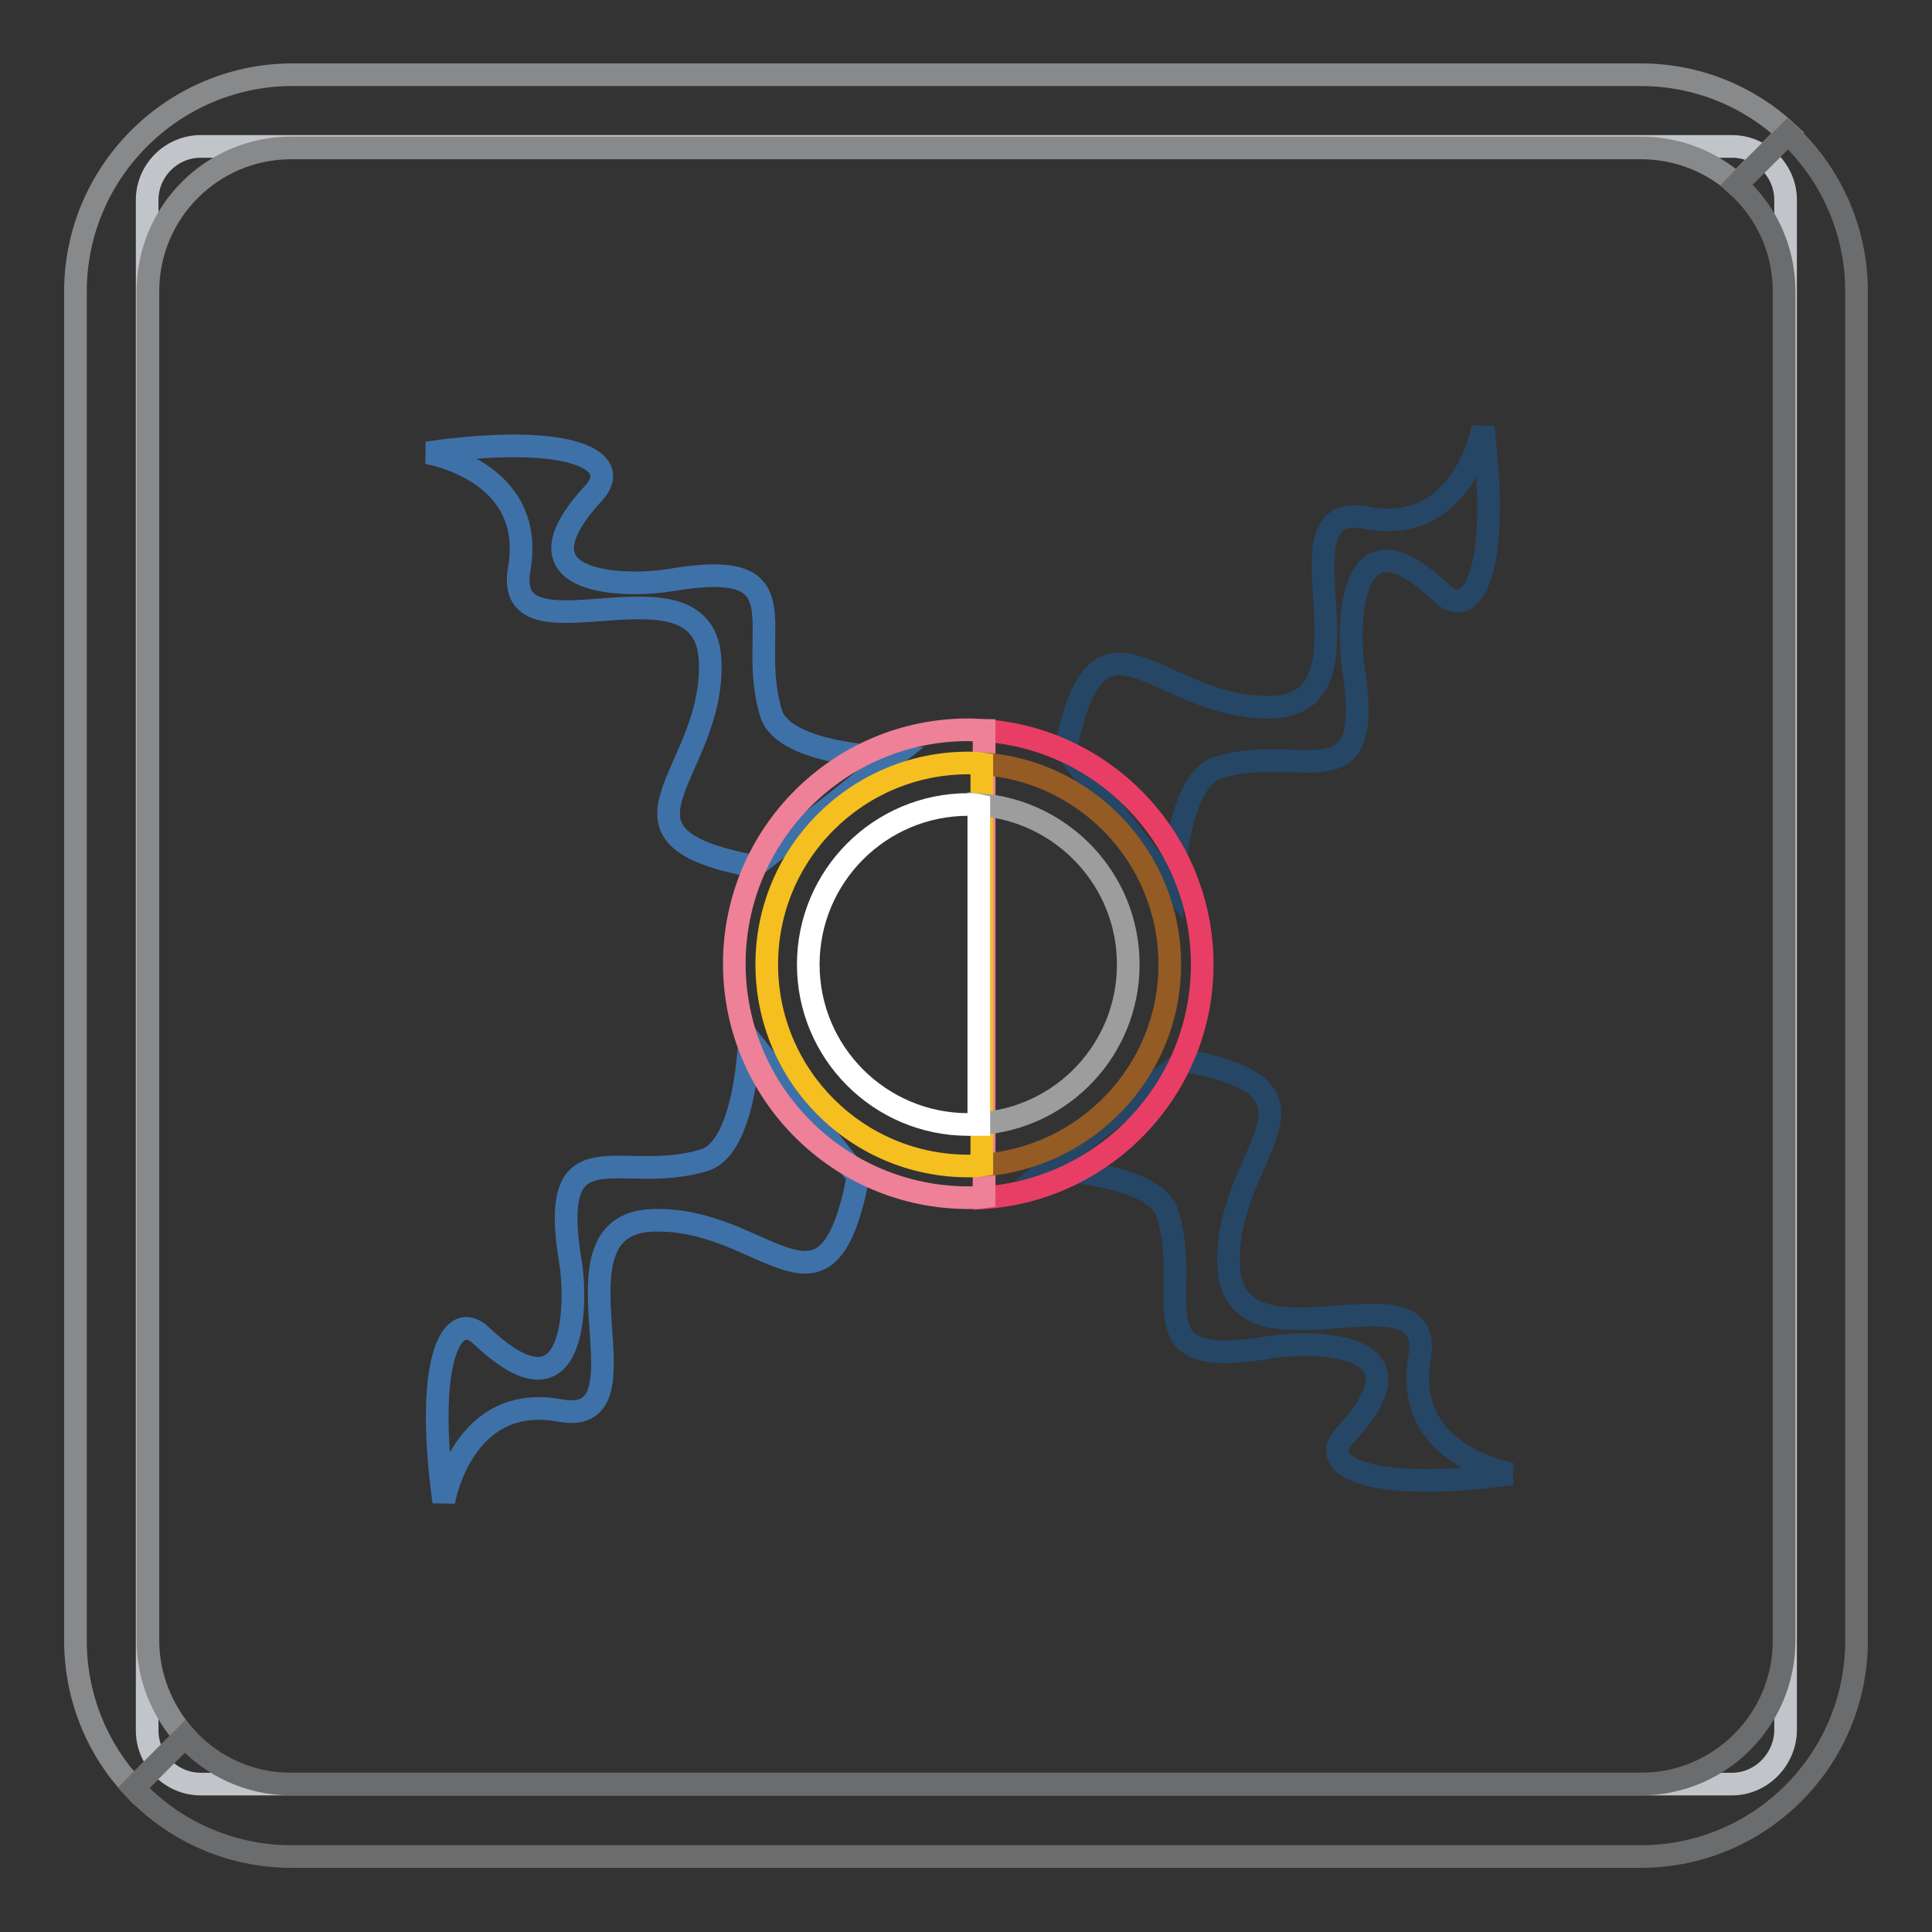
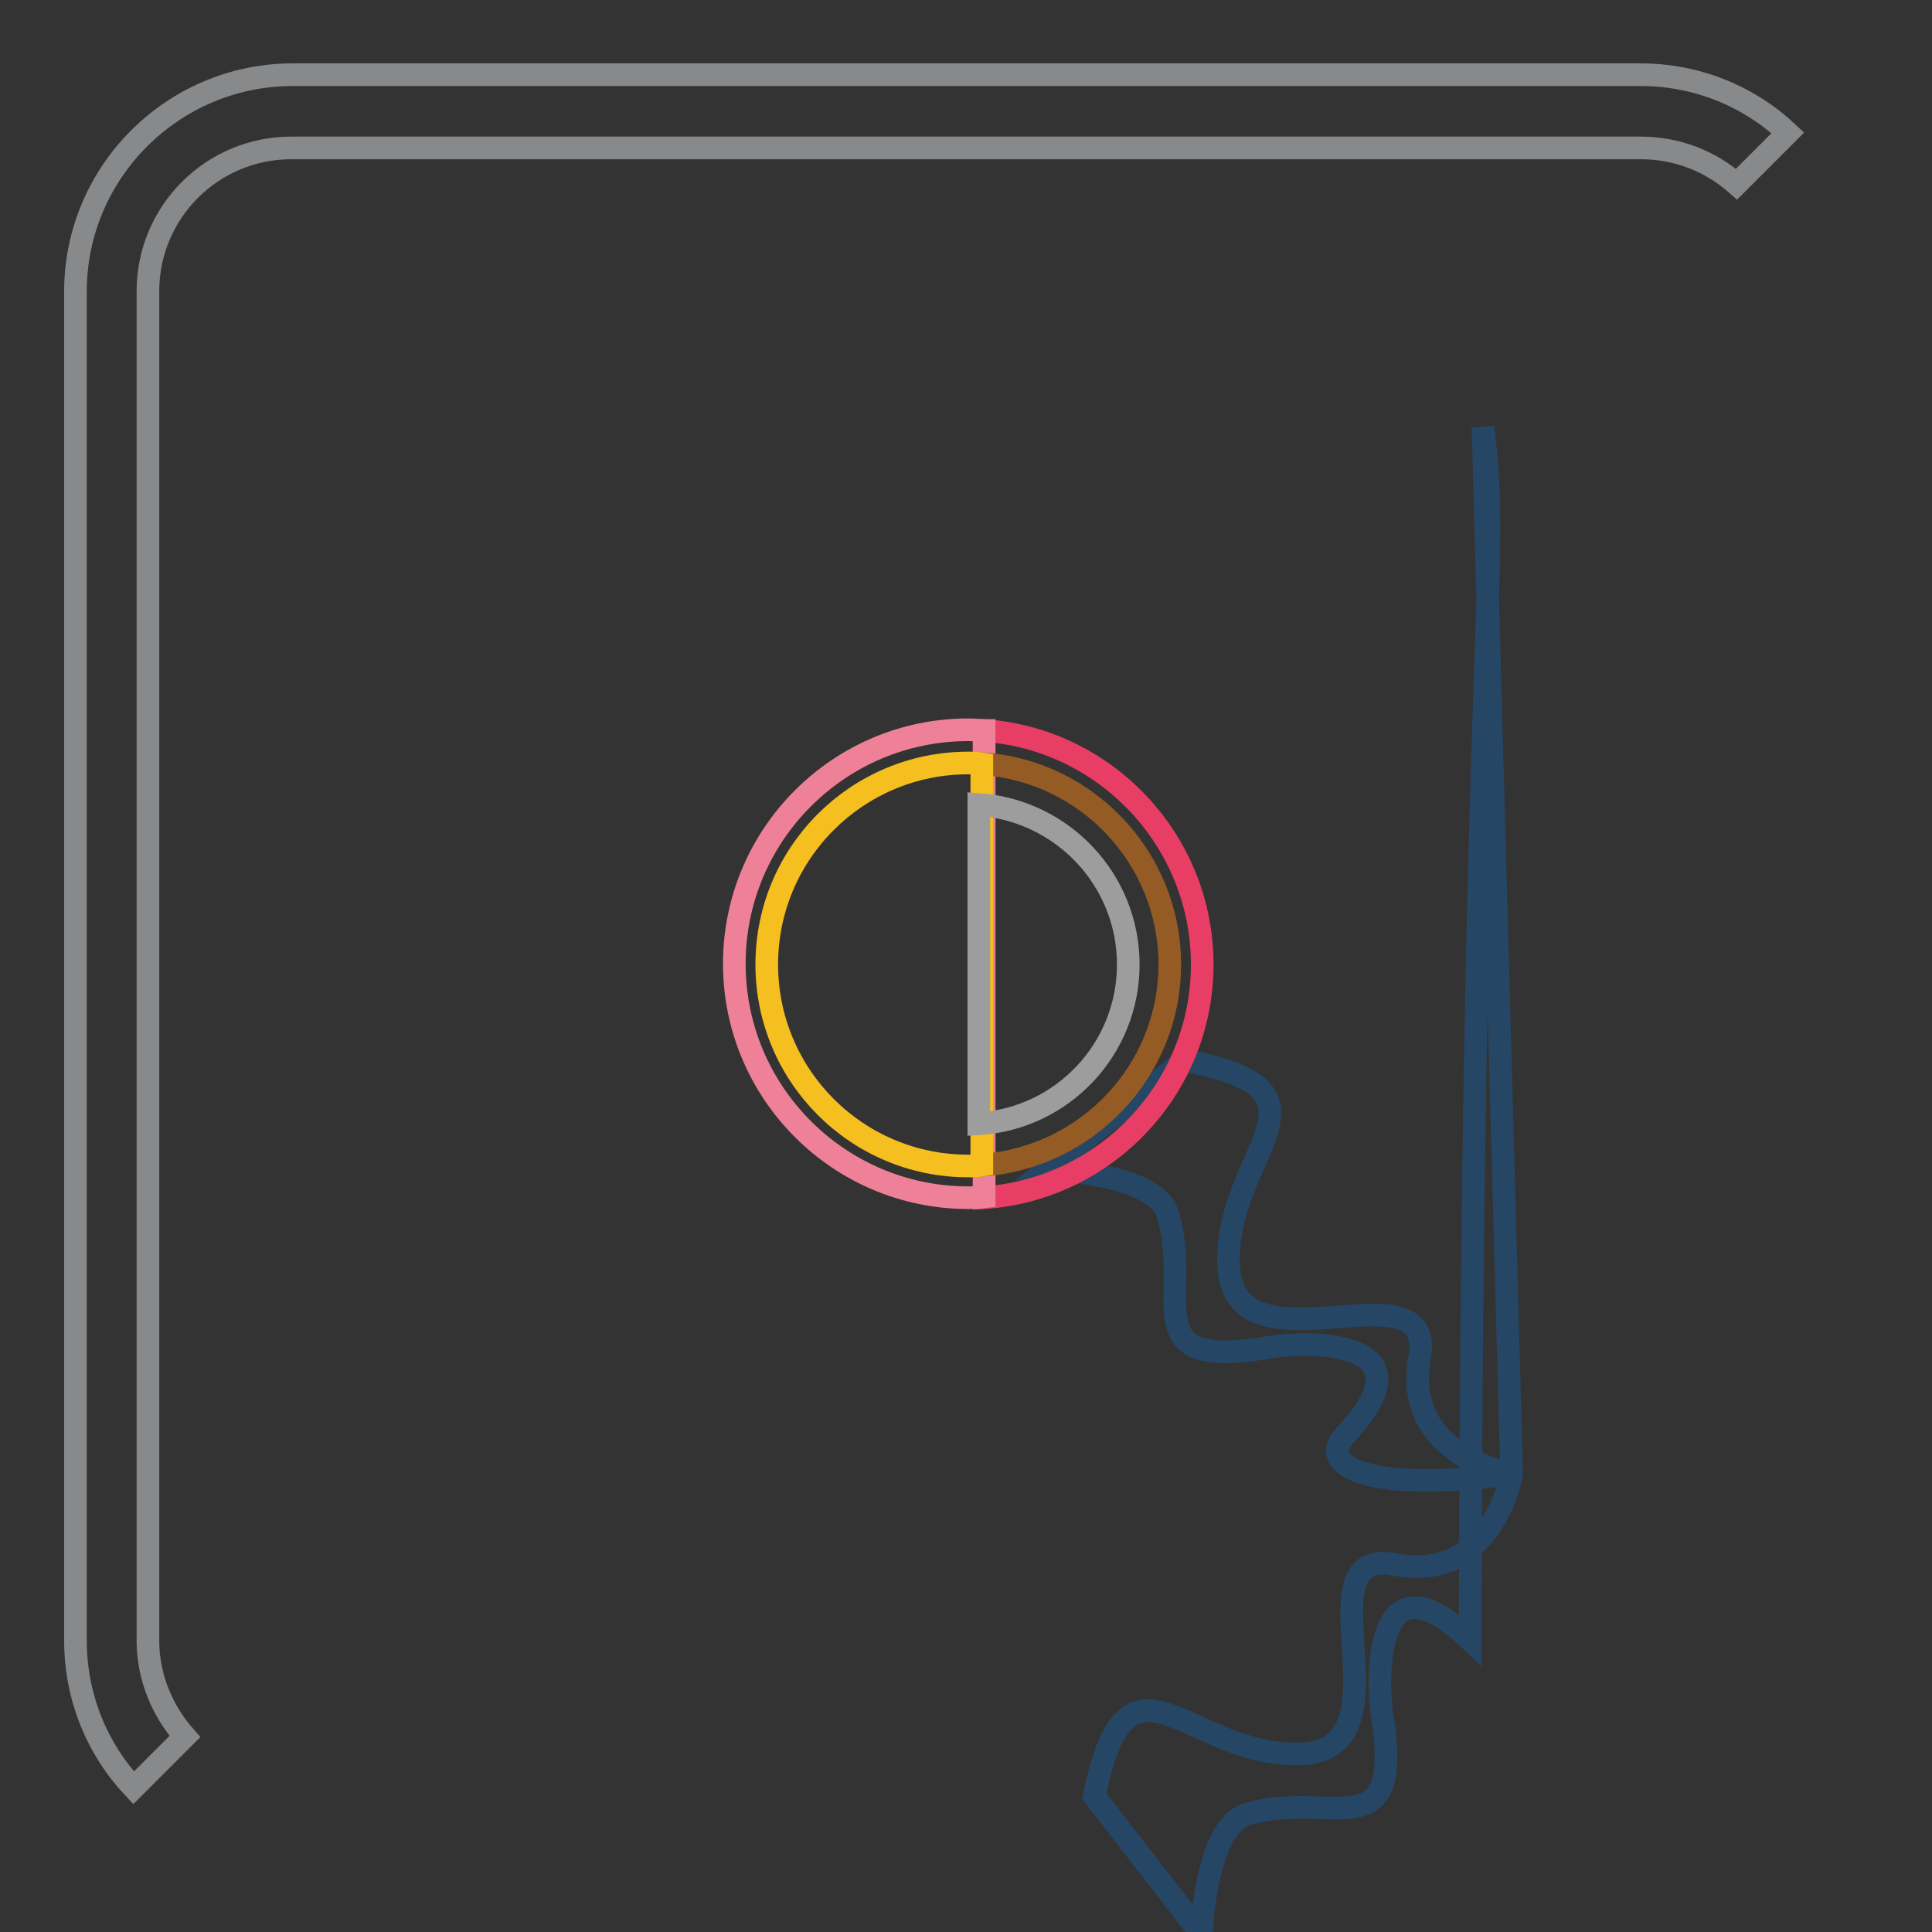
<svg xmlns="http://www.w3.org/2000/svg" version="1.1" x="0px" y="0px" viewBox="0 0 256 256" enable-background="new 0 0 256 256" xml:space="preserve">
  <rect x="0" y="0" width="256" height="256" fill="#333333" stroke="none" />
  <g>
-     <path stroke-width="3" fill-opacity="0" stroke="#c1c5c9" d="M229.5,236.4H26.6c-3.9,0-7.1-3.2-7.1-7.1V26.5c0-3.9,3.2-7.1,7.1-7.1h202.9c3.9,0,7.1,3.2,7.1,7.1v202.7 C236.6,233.1,233.4,236.4,229.5,236.4z" />
    <path stroke-width="3" fill-opacity="0" stroke="#87898b" d="M19.6,217.4V38.6c0-10.5,8.5-19,19-19h178.8c4.9,0,9.3,1.8,12.7,4.8l6.8-6.8c-5.1-4.8-12-7.7-19.5-7.7H38.6 C22.8,10,10,22.9,10,38.6v178.8c0,7.5,2.9,14.4,7.7,19.5l6.8-6.8C21.5,226.7,19.6,222.2,19.6,217.4z" />
-     <path stroke-width="3" fill-opacity="0" stroke="#6a6c6d" d="M236.9,17.7l-6.8,6.8c3.9,3.5,6.3,8.5,6.3,14.1v178.8c0,10.5-8.5,19-19,19H38.6c-5.6,0-10.6-2.4-14.1-6.3 l-6.8,6.8c5.2,5.6,12.7,9.1,20.9,9.1h178.8c15.8,0,28.6-12.8,28.6-28.6V38.6C246,30.4,242.5,22.9,236.9,17.7L236.9,17.7z" />
-     <path stroke-width="3" fill-opacity="0" stroke="#3f71a9" d="M56.6,60c0,0,14.5,2.3,12.2,15.4c-2.3,13.1,24.7-2.9,25.3,12.2c0.6,15.1-16.1,23.1,5.9,27.2l18.2-14.4 c0,0-14.2-0.3-16-5.8c-3.5-11.2,4.9-20.9-13.6-17.7c-3.9,0.7-22.1,1.5-9.9-11.6C82.6,61,75.6,57.3,56.6,60L56.6,60z M58.8,199 c0,0,2.4-14.5,15.4-12.1c13,2.4-2.8-24.7,12.3-25.2c15.1-0.5,23,16.1,27.2-5.8l-14.4-18.2c0,0-0.4,14.2-5.9,16 c-11.2,3.5-20.9-5-17.8,13.6c0.7,3.9,1.4,22.1-11.7,9.8C59.9,173.1,56.2,180.1,58.8,199z" />
-     <path stroke-width="3" fill-opacity="0" stroke="#264665" d="M200.3,195.3c0,0-14.5-2.3-12.2-15.4c2.3-13.1-24.7,2.9-25.3-12.2c-0.6-15.1,16-23.1-5.9-27.2L138.7,155 c0,0,14.2,0.3,16,5.8c3.5,11.2-4.9,20.9,13.7,17.7c3.9-0.7,22.1-1.5,9.9,11.6C174.3,194.2,181.3,197.9,200.3,195.3L200.3,195.3z  M196.5,56.6c0,0-2.5,14.5-15.5,12c-13-2.5,2.6,24.7-12.5,25.1c-15.1,0.4-22.9-16.3-27.3,5.6l14.2,18.3c0,0,0.5-14.2,6-15.9 c11.2-3.4,20.9,5.2,17.9-13.4c-0.6-4-1.2-22.1,11.7-9.7C195.1,82.5,198.9,75.5,196.5,56.6z" />
+     <path stroke-width="3" fill-opacity="0" stroke="#264665" d="M200.3,195.3c0,0-14.5-2.3-12.2-15.4c2.3-13.1-24.7,2.9-25.3-12.2c-0.6-15.1,16-23.1-5.9-27.2L138.7,155 c0,0,14.2,0.3,16,5.8c3.5,11.2-4.9,20.9,13.7,17.7c3.9-0.7,22.1-1.5,9.9,11.6C174.3,194.2,181.3,197.9,200.3,195.3L200.3,195.3z  c0,0-2.5,14.5-15.5,12c-13-2.5,2.6,24.7-12.5,25.1c-15.1,0.4-22.9-16.3-27.3,5.6l14.2,18.3c0,0,0.5-14.2,6-15.9 c11.2-3.4,20.9,5.2,17.9-13.4c-0.6-4-1.2-22.1,11.7-9.7C195.1,82.5,198.9,75.5,196.5,56.6z" />
    <path stroke-width="3" fill-opacity="0" stroke="#e83e65" d="M159.3,127.8c0-16.4-12.8-29.9-28.9-31v61.9C146.5,157.6,159.3,144.2,159.3,127.8z" />
    <path stroke-width="3" fill-opacity="0" stroke="#ee8197" d="M128.3,96.7c-17.1,0-31,13.9-31,31c0,17.1,13.9,31,31,31c0.7,0,1.4,0,2.1-0.1V96.8 C129.7,96.8,129,96.7,128.3,96.7L128.3,96.7z" />
    <path stroke-width="3" fill-opacity="0" stroke="#945b24" d="M155,127.8c0-14.1-11-25.7-24.9-26.6v53.2C144,153.4,155,141.9,155,127.8z" />
    <path stroke-width="3" fill-opacity="0" stroke="#f5bf1f" d="M128.3,101.1c-14.7,0-26.7,11.9-26.7,26.7c0,14.7,11.9,26.7,26.7,26.7c0.6,0,1.2,0,1.8-0.1v-53.2 C129.5,101.1,128.9,101.1,128.3,101.1z" />
    <path stroke-width="3" fill-opacity="0" stroke="#9e9d9d" d="M149.5,127.8c0-11.2-8.7-20.4-19.8-21.2v42.3C140.8,148.2,149.5,139,149.5,127.8z" />
-     <path stroke-width="3" fill-opacity="0" stroke="#ffffff" d="M128.3,106.6c-11.7,0-21.2,9.5-21.2,21.2c0,11.7,9.5,21.2,21.2,21.2c0.5,0,1,0,1.4,0v-42.3 C129.3,106.6,128.8,106.6,128.3,106.6z" />
  </g>
</svg>